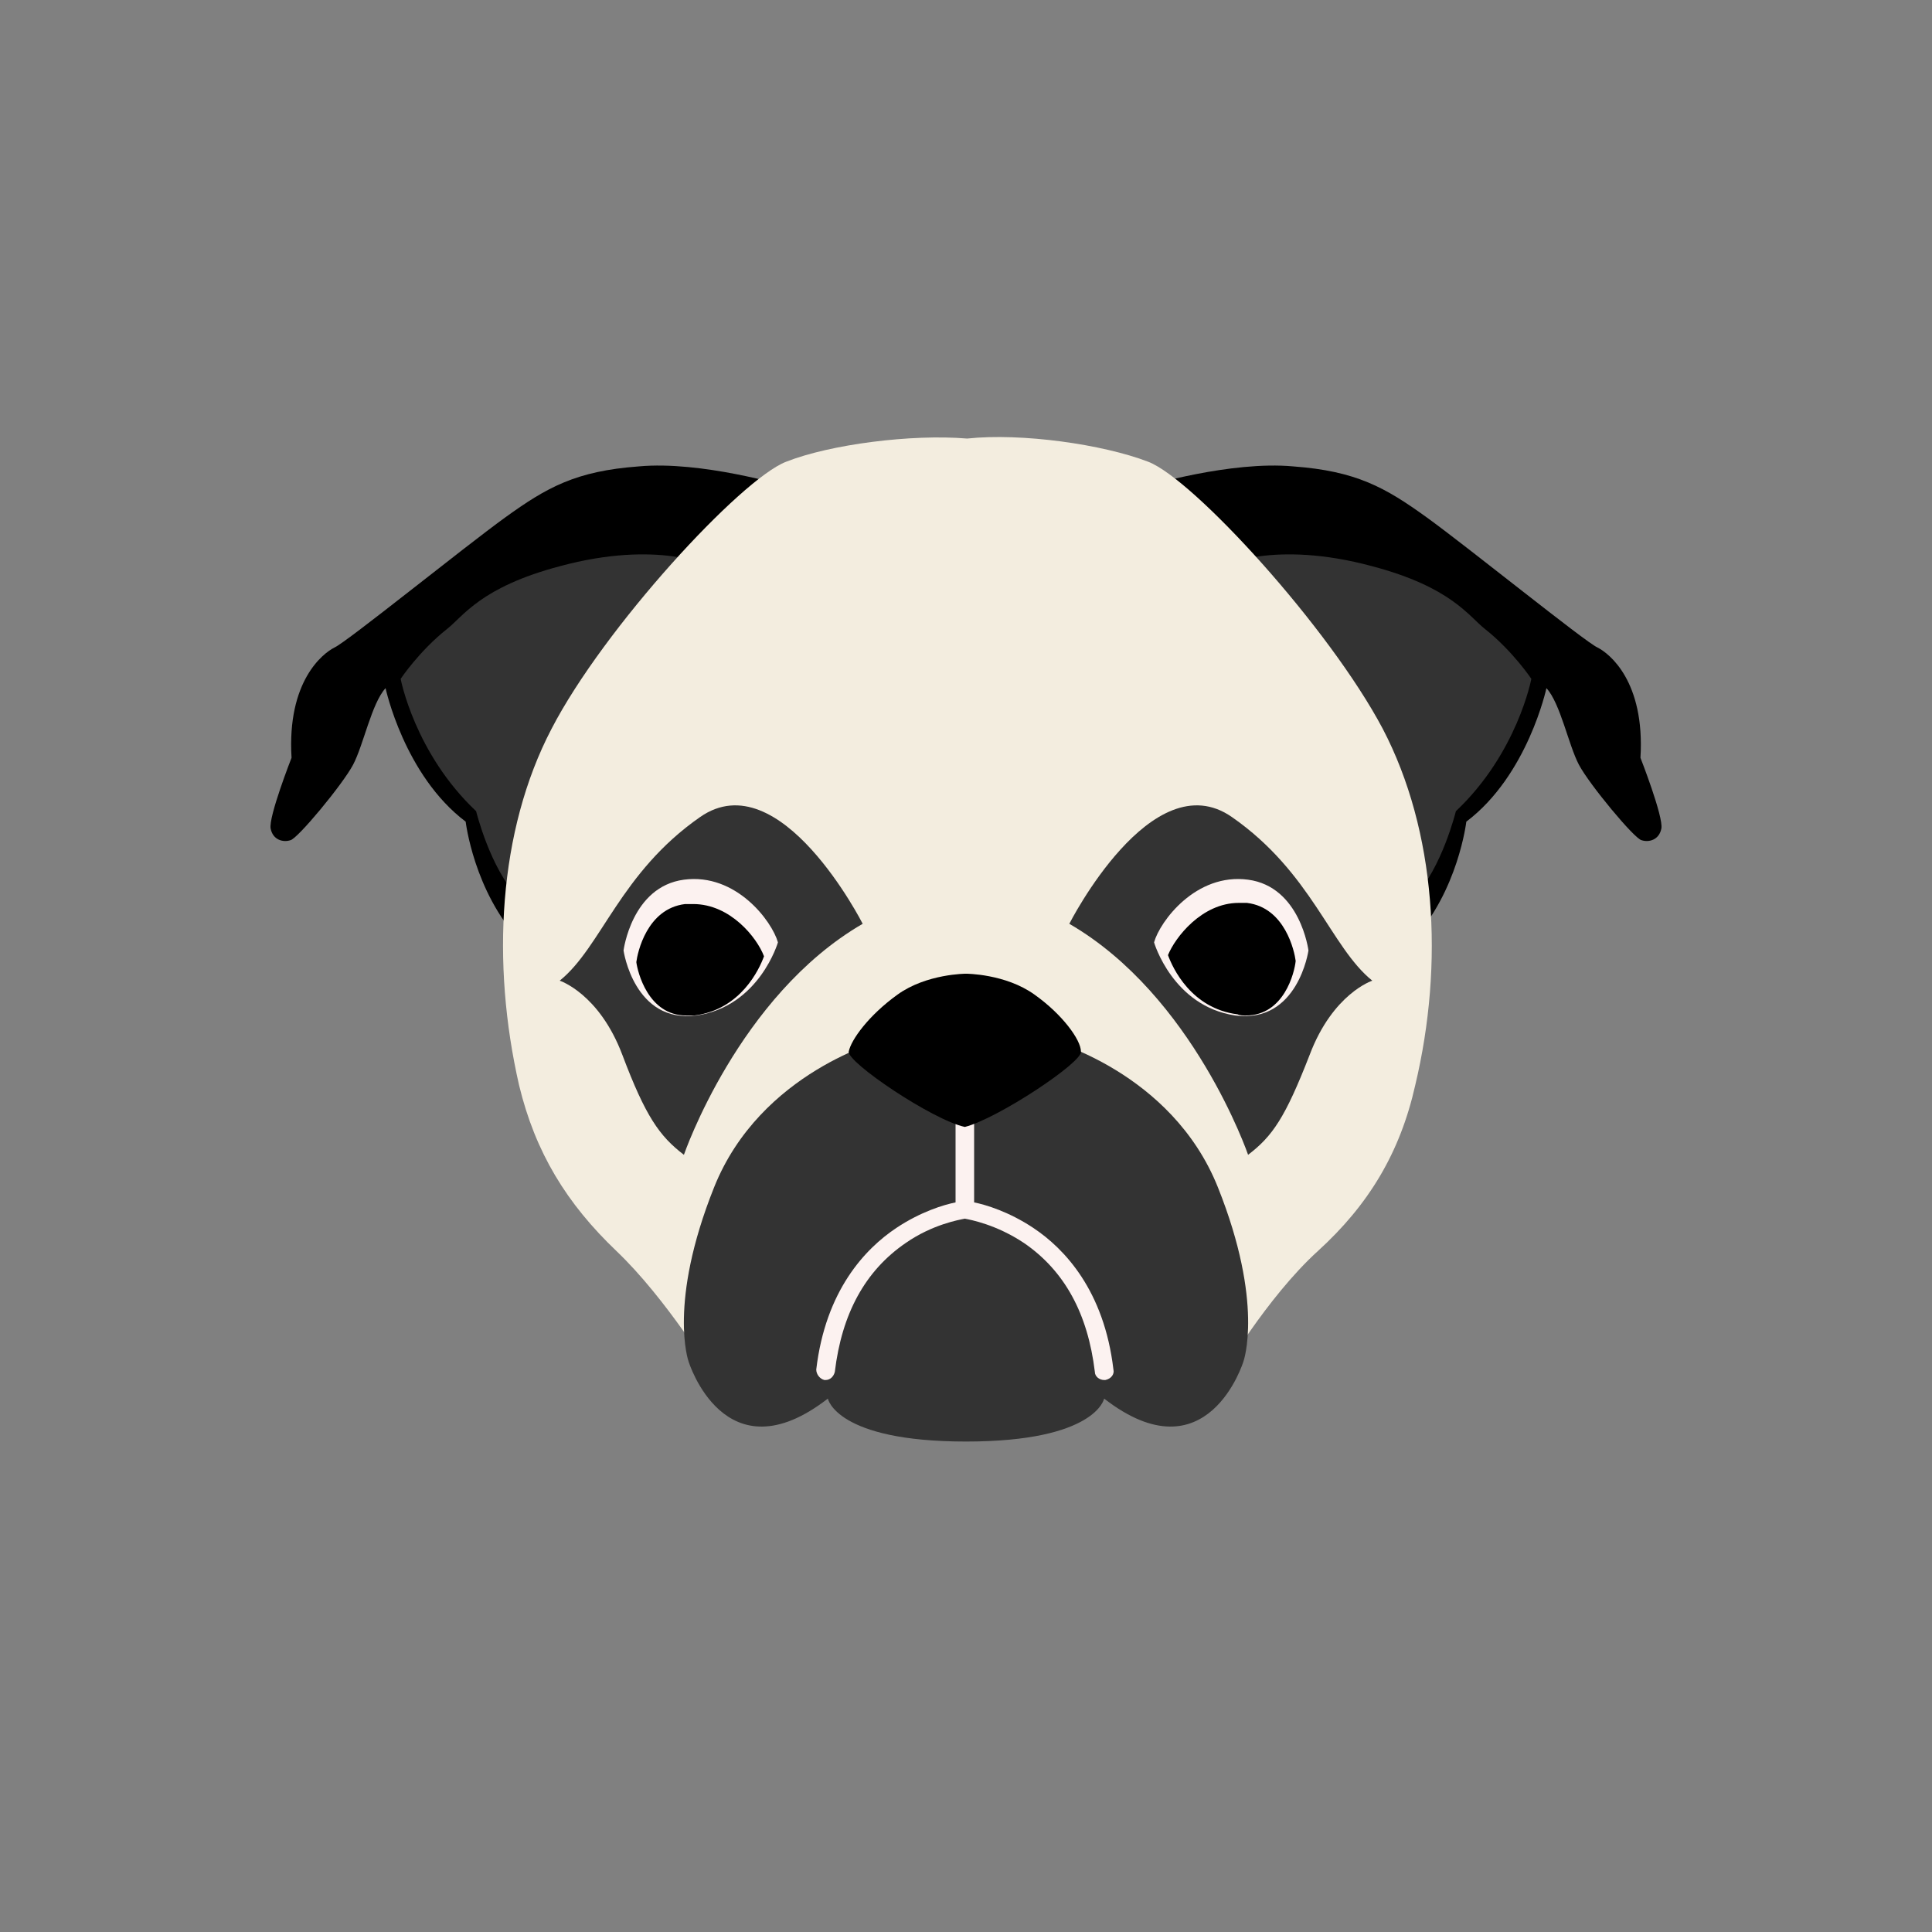
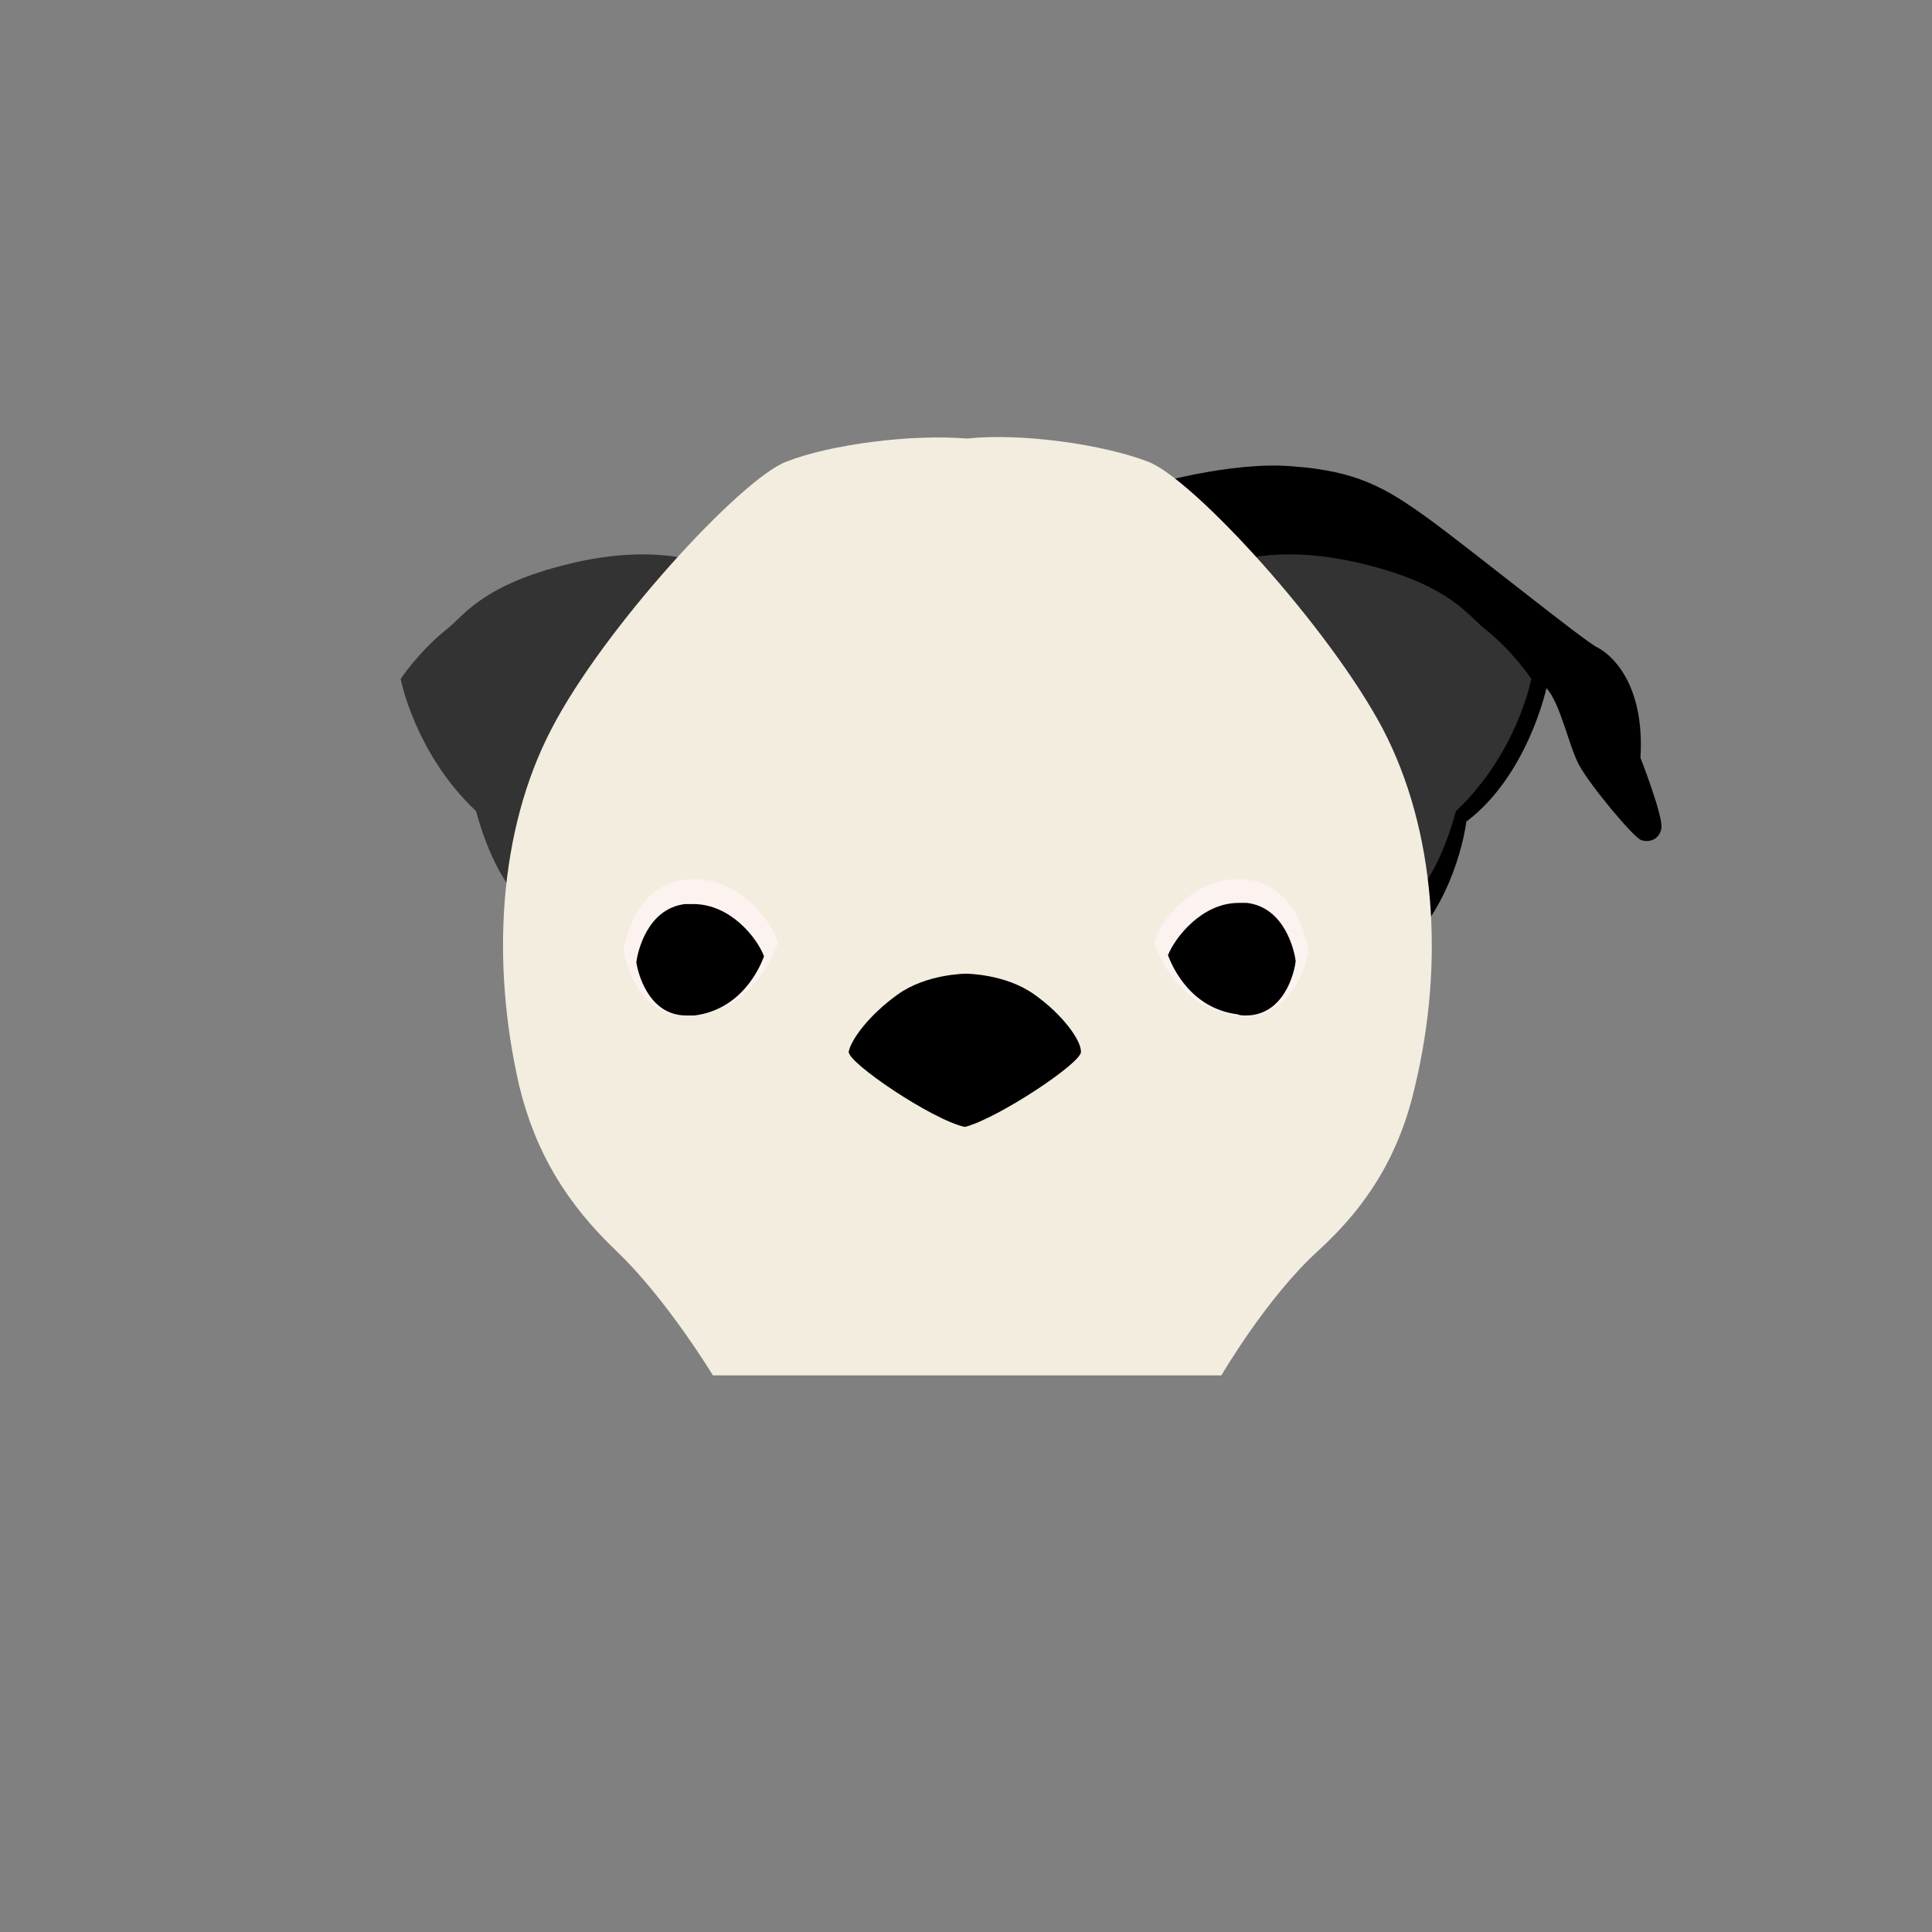
<svg xmlns="http://www.w3.org/2000/svg" data-bbox="28 45.243 144 103.985" width="200" height="200" viewBox="0 0 200 200" data-type="color">
  <rect x="0" y="0" width="200" height="200" fill="#808080" stroke="none" />
  <g>
-     <path d="M81.373 50.326s-8.773-2.644-15.262-2.043c-6.489.481-9.494 2.163-13.82 5.288-4.326 3.124-16.343 12.858-17.665 13.459-1.202.601-4.927 3.485-4.446 11.416 0 0-2.403 6.129-2.163 7.331s1.322 1.442 2.043 1.202c.721-.12 5.408-5.768 6.489-7.811s1.923-6.369 3.365-7.931c0 0 1.923 9.013 8.292 13.82 0 0 .841 7.21 5.648 12.378l27.519-47.109z" fill="#000000" data-color="1" />
    <path fill="#333333" d="M73.562 58.618s-5.408-2.764-15.622 0c-8.172 2.163-9.974 5.167-11.657 6.489-2.884 2.283-4.807 5.167-4.807 5.167s1.442 7.691 7.811 13.7c0 0 1.442 5.888 4.326 8.893l19.949-34.249z" data-color="2" />
    <path d="M118.627 50.326s8.773-2.644 15.262-2.043c6.489.481 9.494 2.163 13.82 5.288 4.326 3.124 16.343 12.858 17.665 13.459 1.202.601 4.927 3.485 4.446 11.416 0 0 2.403 6.129 2.163 7.331s-1.322 1.442-2.043 1.202c-.721-.12-5.408-5.768-6.489-7.811s-1.923-6.369-3.365-7.931c0 0-1.923 9.013-8.292 13.82 0 0-.841 7.21-5.648 12.378l-27.519-47.109z" fill="#000000" data-color="1" />
    <path fill="#333333" d="M126.438 58.618s5.408-2.764 15.622 0c8.172 2.163 9.974 5.167 11.657 6.489 2.884 2.283 4.807 5.167 4.807 5.167s-1.442 7.691-7.811 13.7c0 0-1.442 5.888-4.326 8.893l-19.949-34.249z" data-color="2" />
    <path fill="#F3EDDF" d="M126.438 142.378s4.687-8.052 9.974-12.858c5.288-4.807 8.532-10.215 10.094-17.185 3.004-12.618 2.163-26.318-3.365-36.893-5.528-10.455-19.588-25.837-24.275-27.64-4.687-1.803-13.099-3.004-18.747-2.403-5.767-.481-14.179.601-18.746 2.403-4.687 1.803-18.867 17.185-24.275 27.64-5.528 10.575-6.249 24.275-3.365 36.893 1.682 6.97 4.927 12.258 10.094 17.185s9.974 12.858 9.974 12.858h52.637z" data-color="3" />
-     <path fill="#333333" d="M108.532 107.648s12.738 3.245 17.545 15.262c4.807 12.017 2.644 18.026 2.644 18.026s-3.725 12.137-14.421 3.846c0 0-.841 4.446-14.3 4.446s-14.3-4.446-14.3-4.446c-10.695 8.292-14.421-3.846-14.421-3.846s-2.163-6.009 2.644-18.026 17.545-15.262 17.545-15.262h17.064z" data-color="2" />
-     <path fill="#333333" d="M70.798 119.545s5.648-16.464 18.507-23.914c0 0-8.532-16.824-16.824-11.056S62.266 98.034 57.94 101.519c0 0 4.086 1.322 6.489 7.691 2.403 6.369 3.846 8.412 6.369 10.335z" data-color="2" />
    <path fill="#FCF2F0" d="M80.532 97.554s-1.923 6.609-8.412 7.571c-6.489.841-7.571-6.73-7.571-6.73s.841-6.609 6.249-7.33 9.133 4.325 9.734 6.489z" data-color="4" />
    <path d="M71.039 105.124c-3.966 0-5.047-4.567-5.167-5.528.12-.961 1.082-5.528 5.047-6.009h.841c3.846 0 6.609 3.485 7.33 5.408-.481 1.322-2.403 5.528-7.21 6.129h-.841z" fill="#000000" data-color="1" />
-     <path fill="#FCF2F0" d="M115.262 141.777c-.961-8.172-5.047-12.498-8.292-14.661-2.524-1.682-4.927-2.403-6.129-2.644v-8.412c0-.481-.361-.961-.961-.961s-.961.481-.961.961v8.412c-1.202.24-3.605.961-6.129 2.644-3.245 2.163-7.33 6.489-8.292 14.661 0 .481.361.961.841 1.082h.12c.481 0 .841-.361.961-.841.721-6.009 3.124-10.455 7.331-13.339 2.764-1.923 5.528-2.403 6.129-2.524.601.12 3.245.601 6.129 2.524 4.206 2.884 6.609 7.33 7.33 13.339 0 .481.481.841.961.841h.12c.602-.121.962-.601.842-1.082z" data-color="4" />
-     <path fill="#333333" d="M129.202 119.545s-5.648-16.464-18.507-23.914c0 0 8.532-16.824 16.824-11.056s10.215 13.459 14.541 16.944c0 0-4.086 1.322-6.489 7.691-2.524 6.49-3.846 8.412-6.369 10.335z" data-color="2" />
    <path fill="#FCF2F0" d="M119.468 97.554s1.923 6.609 8.412 7.571c6.489.841 7.571-6.73 7.571-6.73s-.841-6.609-6.249-7.33c-5.408-.722-9.133 4.325-9.734 6.489z" data-color="4" />
    <path d="M128.961 105.124c-.24 0-.601 0-.841-.12-4.807-.601-6.73-4.807-7.21-6.129.721-1.803 3.485-5.408 7.33-5.408h.841c3.966.481 4.927 5.047 5.047 6.009-.119 1.202-1.201 5.648-5.167 5.648z" fill="#000000" data-color="1" />
    <path d="M107.09 102.961c-3.004-2.163-7.09-2.163-7.09-2.163s-4.086 0-7.09 2.163-4.807 4.687-5.047 5.888c-.24 1.082 8.652 7.09 12.017 7.811 3.365-.841 12.258-6.73 12.017-7.811 0-1.201-1.923-3.845-4.807-5.888z" fill="#000000" data-color="1" />
  </g>
</svg>